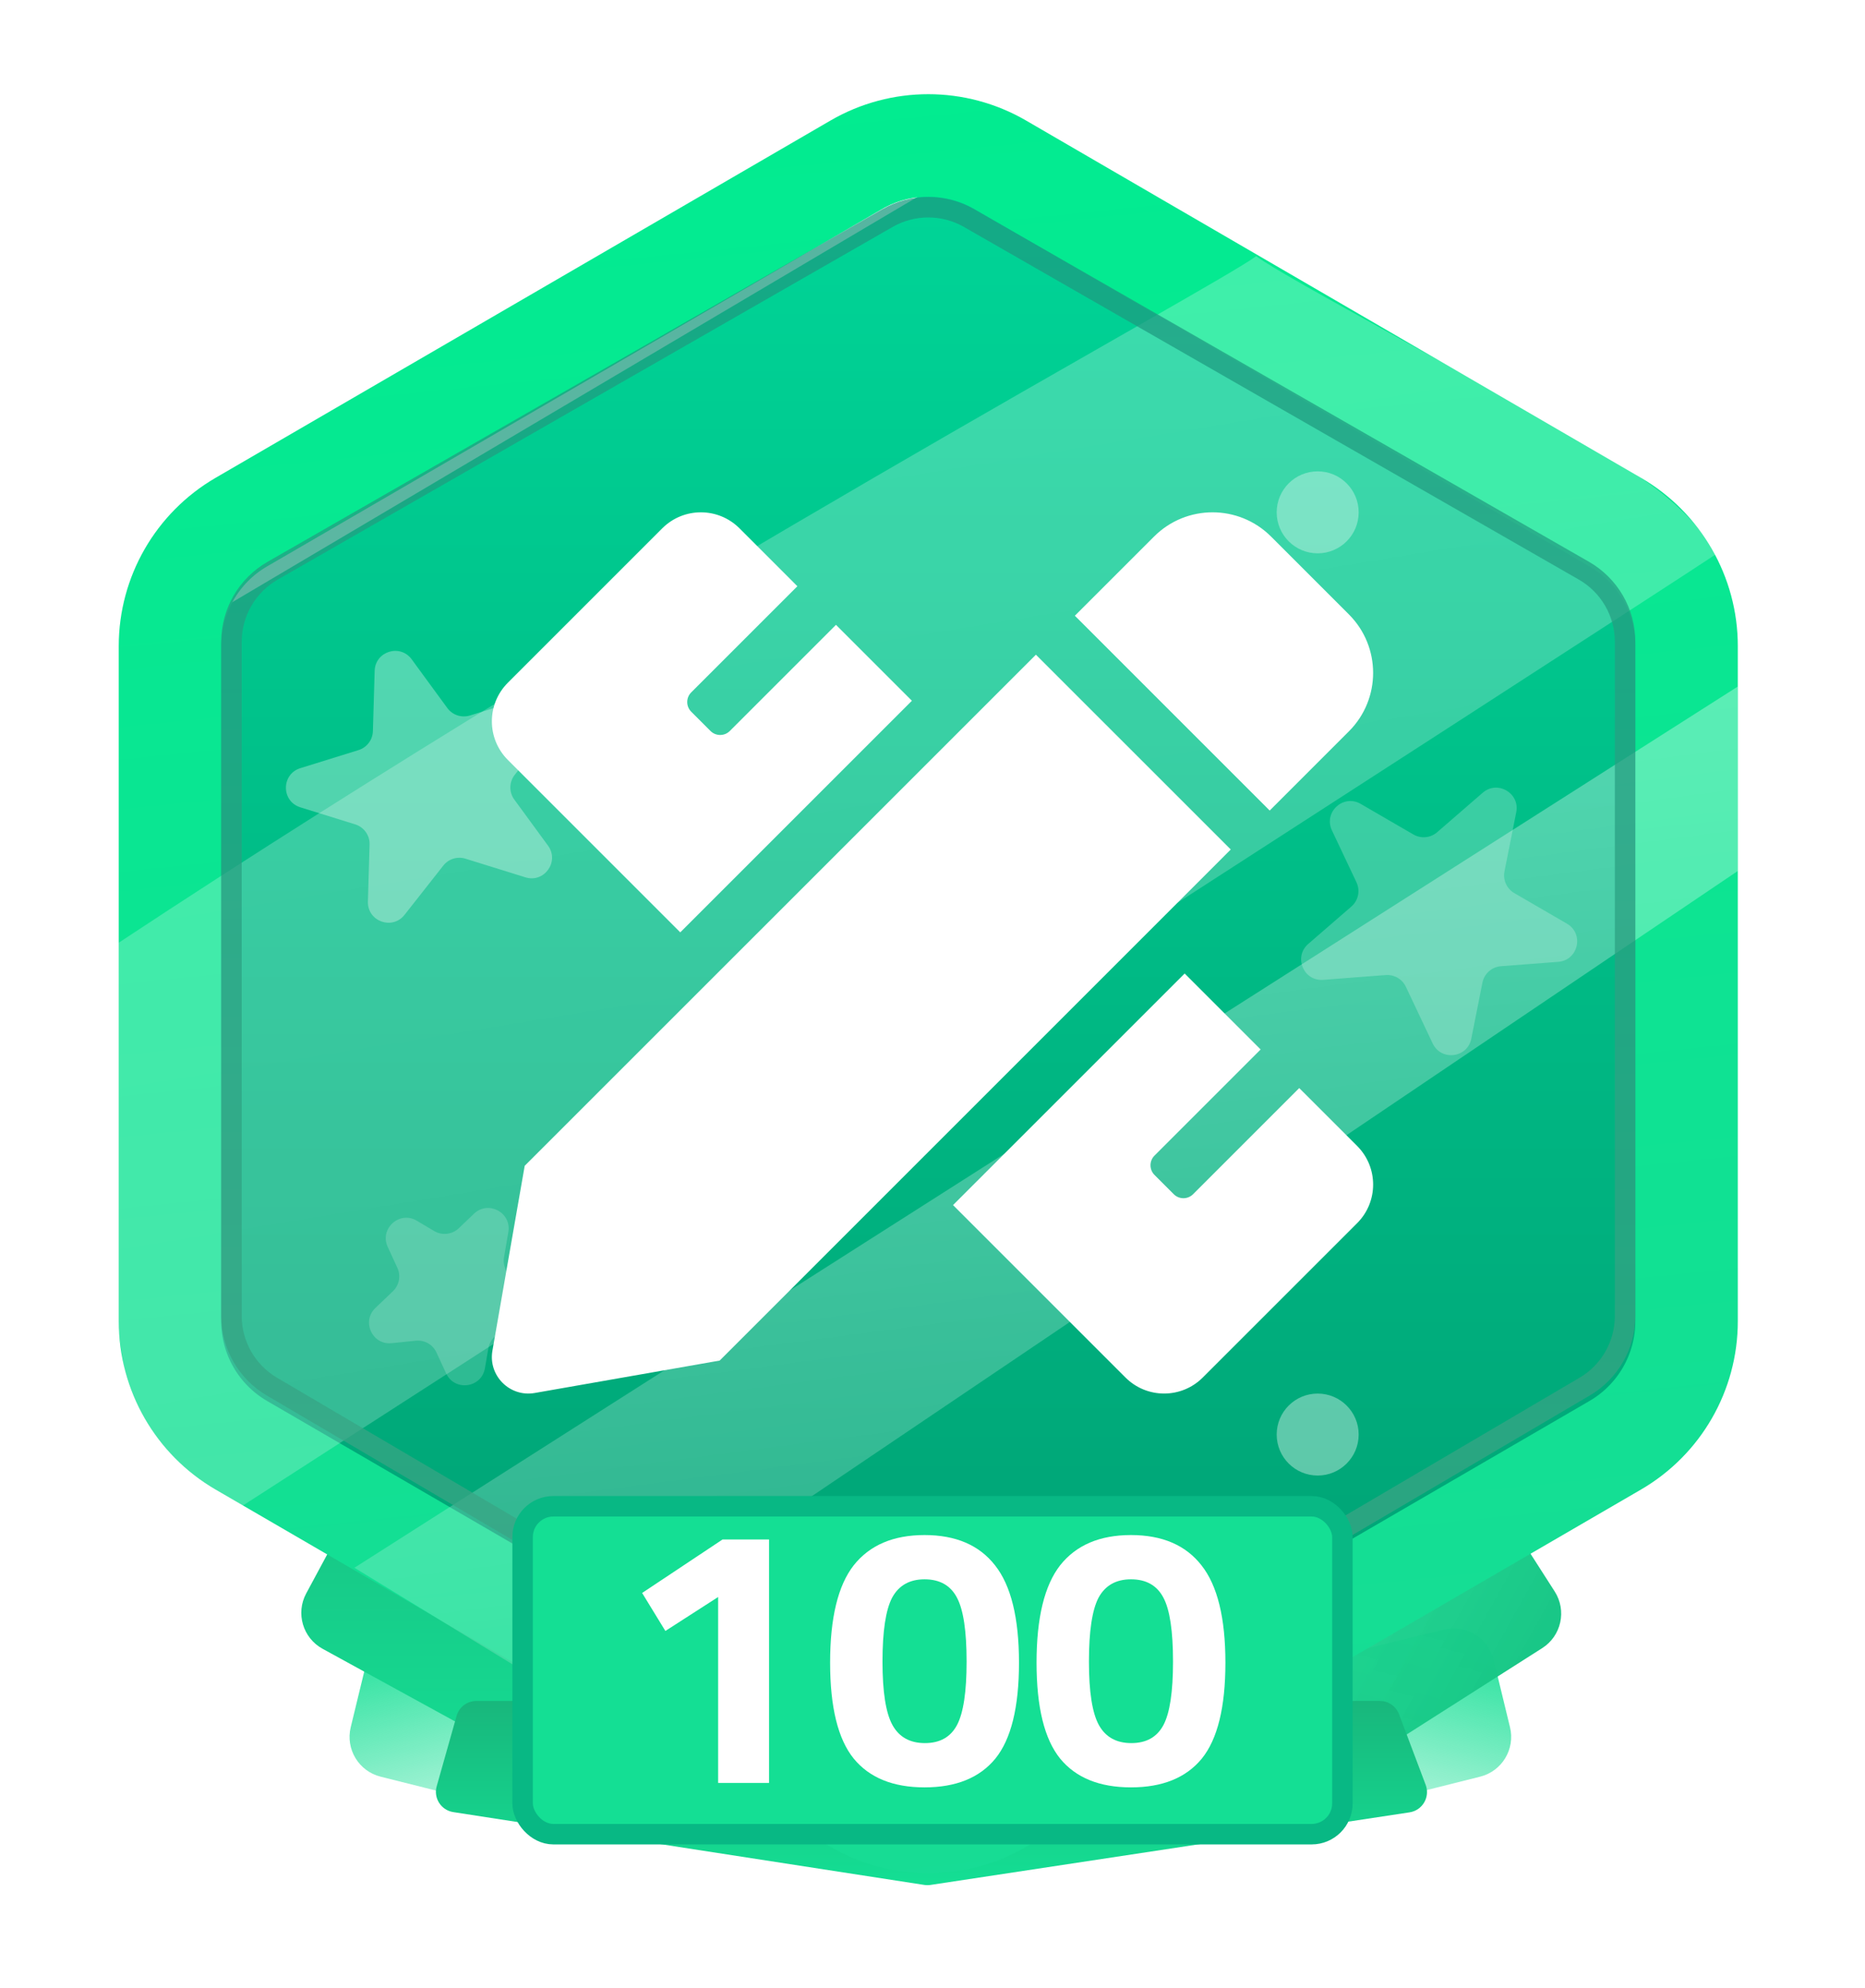
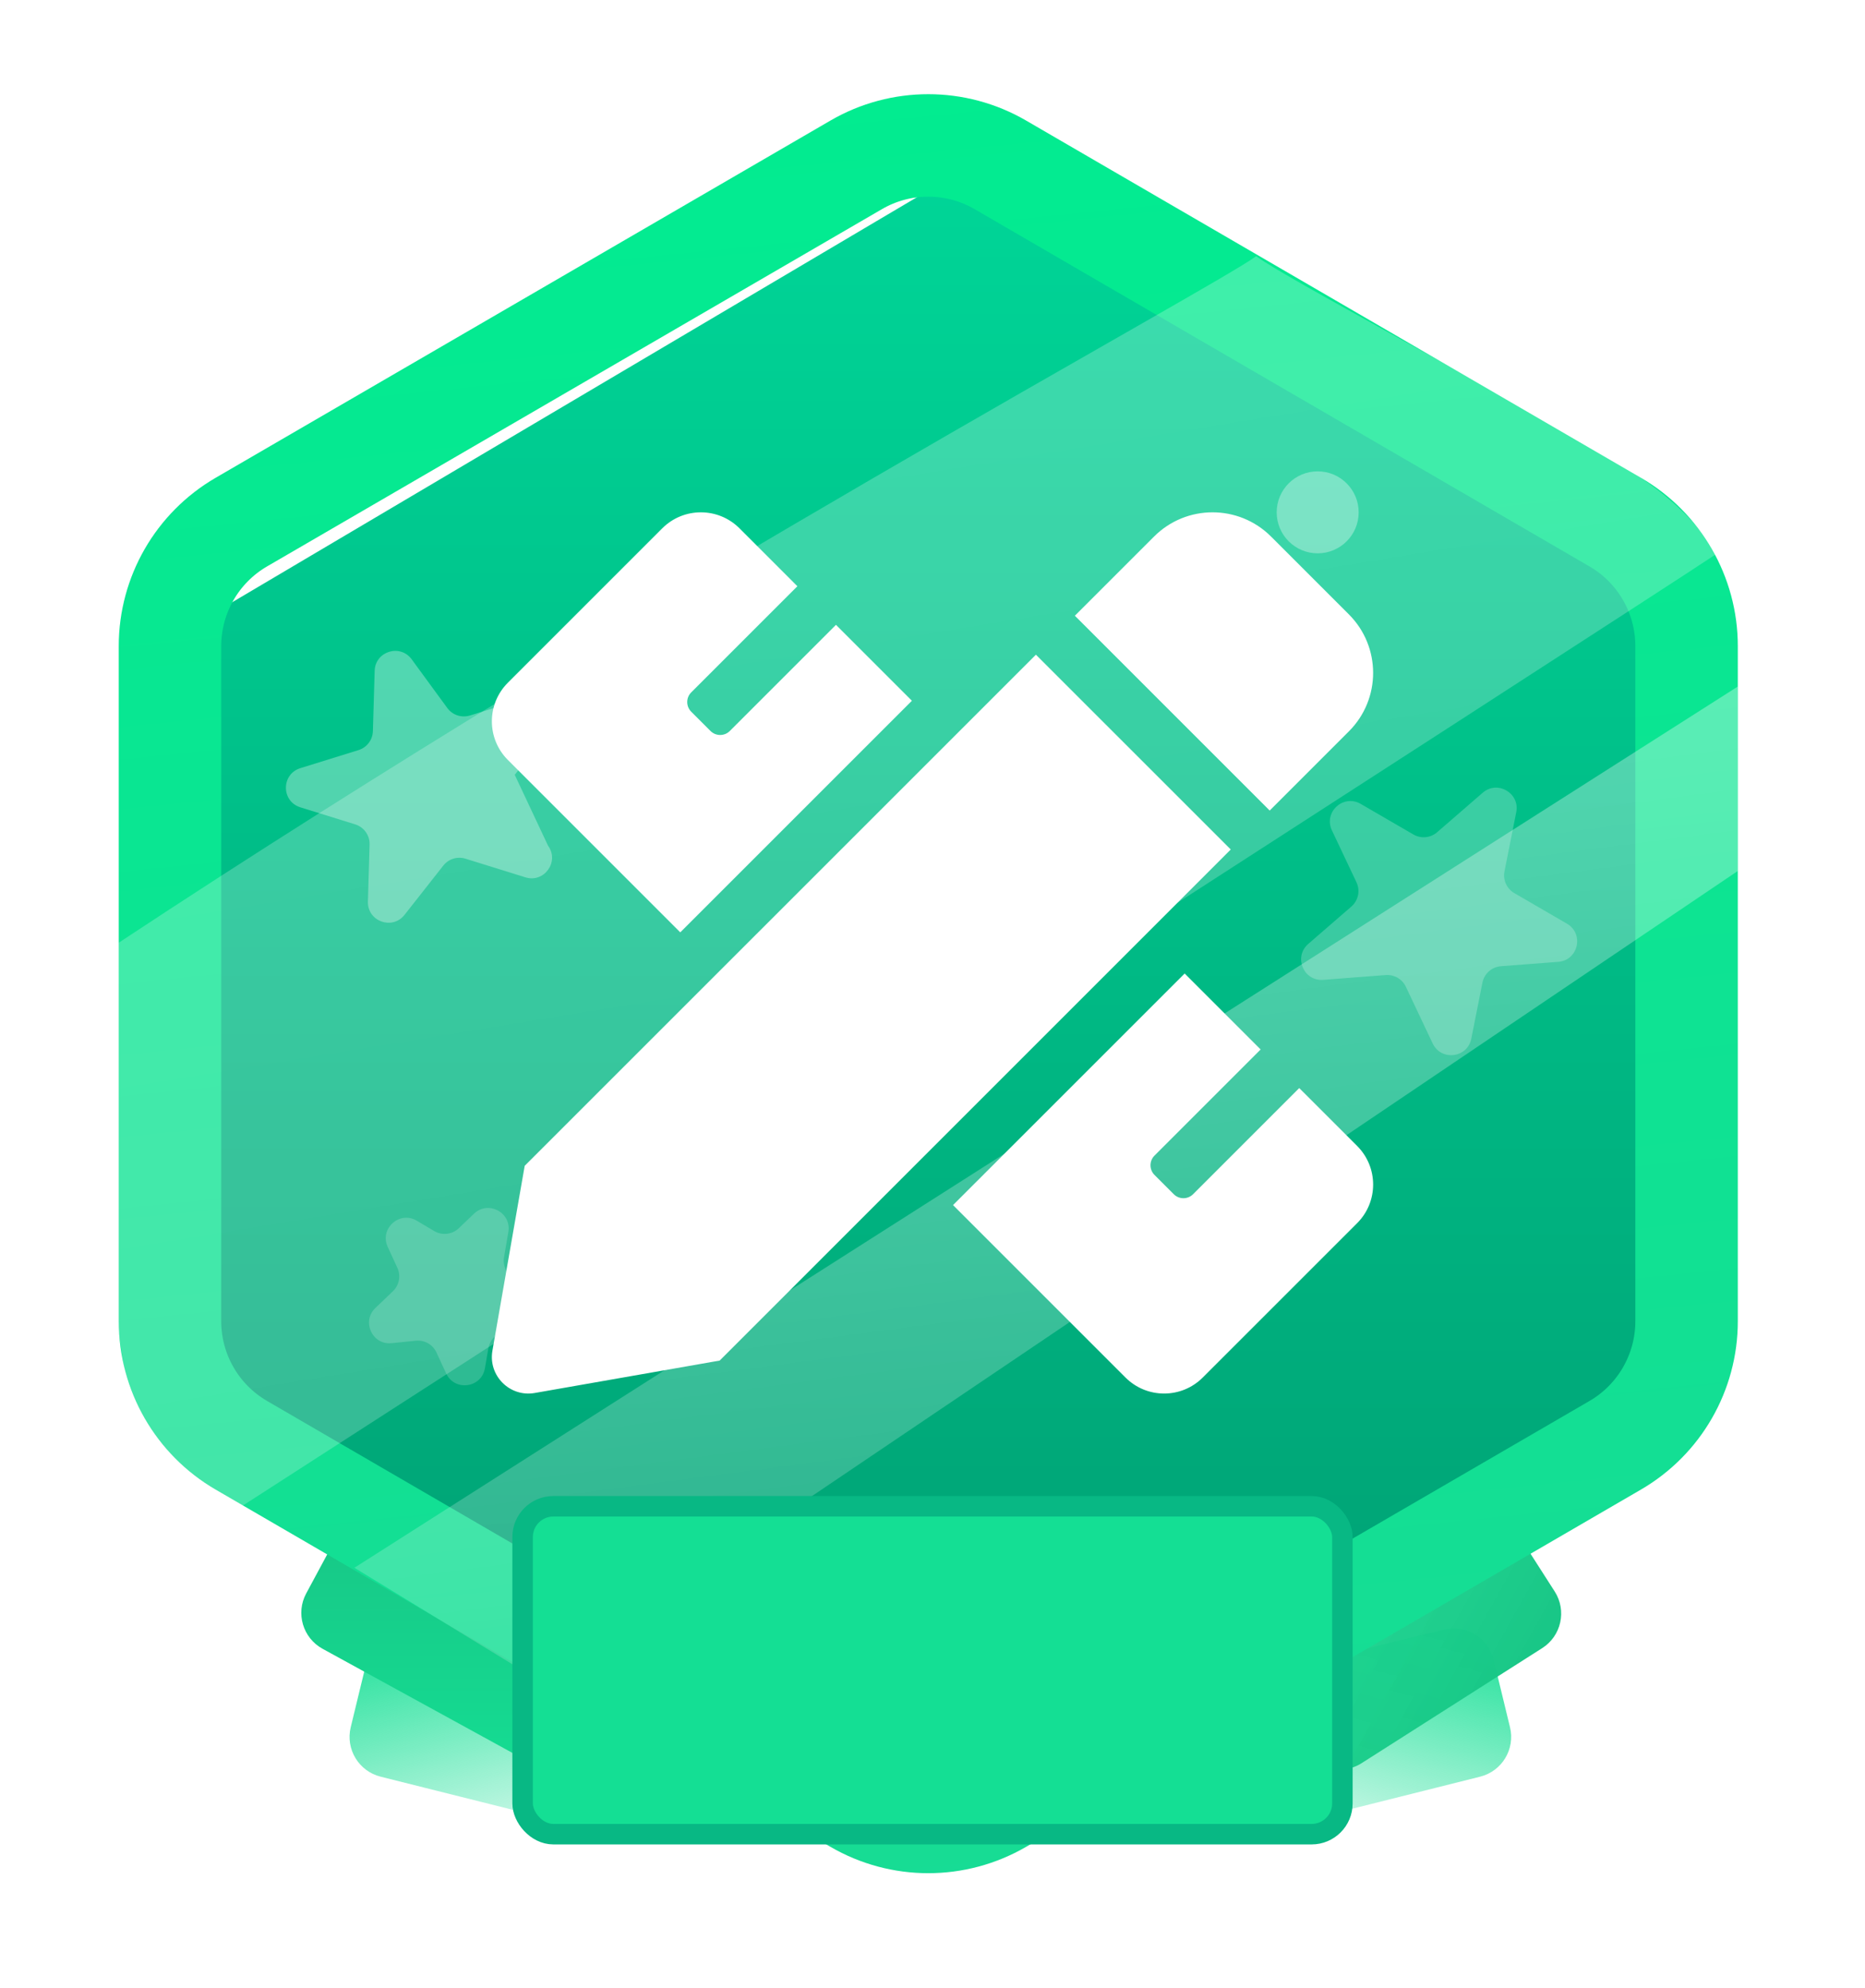
<svg xmlns="http://www.w3.org/2000/svg" width="91" height="97" viewBox="0 0 91 97" fill="none">
  <g filter="url(#filter0_d)">
    <g filter="url(#filter1_i)">
      <path d="M10.294 29L45.794 8L82.794 29V68L45.794 89.5L10.294 68V29Z" fill="url(#paint0_linear)" />
    </g>
    <circle cx="40.294" cy="77" r="2" fill="white" fill-opacity="0.37" />
-     <circle cx="65.294" cy="70" r="2" fill="white" fill-opacity="0.37" />
    <circle cx="65.294" cy="25" r="2" fill="white" fill-opacity="0.33" />
-     <path d="M19.281 32.733C19.309 31.781 20.525 31.403 21.088 32.172L22.826 34.548C23.078 34.893 23.522 35.039 23.93 34.913L26.768 34.031C27.705 33.74 28.457 34.833 27.85 35.605L26.116 37.807C25.839 38.16 25.83 38.654 26.095 39.016L27.74 41.264C28.309 42.043 27.556 43.096 26.636 42.81L23.713 41.901C23.317 41.777 22.887 41.911 22.63 42.237L20.738 44.642C20.141 45.4 18.924 44.958 18.952 43.994L19.033 41.21C19.047 40.762 18.759 40.359 18.331 40.226L15.654 39.393C14.717 39.102 14.717 37.775 15.655 37.483L18.492 36.602C18.9 36.475 19.183 36.103 19.195 35.676L19.281 32.733Z" fill="white" fill-opacity="0.32" />
+     <path d="M19.281 32.733C19.309 31.781 20.525 31.403 21.088 32.172L22.826 34.548C23.078 34.893 23.522 35.039 23.93 34.913L26.768 34.031C27.705 33.74 28.457 34.833 27.85 35.605L26.116 37.807L27.74 41.264C28.309 42.043 27.556 43.096 26.636 42.81L23.713 41.901C23.317 41.777 22.887 41.911 22.63 42.237L20.738 44.642C20.141 45.4 18.924 44.958 18.952 43.994L19.033 41.21C19.047 40.762 18.759 40.359 18.331 40.226L15.654 39.393C14.717 39.102 14.717 37.775 15.655 37.483L18.492 36.602C18.9 36.475 19.183 36.103 19.195 35.676L19.281 32.733Z" fill="white" fill-opacity="0.32" />
    <path d="M73.347 38.682C74.066 38.058 75.168 38.698 74.983 39.632L74.409 42.52C74.326 42.939 74.519 43.365 74.888 43.58L77.457 45.072C78.306 45.565 78.01 46.859 77.031 46.934L74.236 47.148C73.789 47.182 73.419 47.511 73.332 47.951L72.79 50.683C72.602 51.629 71.317 51.787 70.905 50.916L69.597 48.149C69.419 47.774 69.029 47.548 68.616 47.579L65.564 47.813C64.603 47.887 64.105 46.692 64.833 46.061L66.938 44.236C67.277 43.942 67.379 43.459 67.187 43.053L65.989 40.519C65.569 39.631 66.546 38.733 67.395 39.227L69.964 40.719C70.334 40.934 70.799 40.89 71.122 40.61L73.347 38.682Z" fill="white" fill-opacity="0.23" />
    <path d="M21.333 79.515L31.483 82.005C32.196 82.179 32.756 82.731 32.942 83.441L33.937 87.244C34.322 88.715 32.99 90.06 31.515 89.69L19.57 86.694C18.505 86.427 17.854 85.35 18.113 84.282L18.913 80.985C19.174 79.91 20.259 79.251 21.333 79.515Z" fill="url(#paint1_linear)" />
    <path d="M20.263 73.955L29.453 78.933C30.098 79.282 30.5 79.957 30.5 80.691V84.622C30.5 86.142 28.871 87.107 27.538 86.376L16.74 80.454C15.777 79.926 15.42 78.72 15.941 77.752L17.549 74.765C18.074 73.791 19.29 73.428 20.263 73.955Z" fill="url(#paint2_linear)" />
    <path d="M71.458 79.515L61.308 82.005C60.595 82.179 60.035 82.731 59.85 83.441L58.855 87.244C58.47 88.715 59.802 90.06 61.276 89.69L73.222 86.694C74.287 86.427 74.938 85.35 74.678 84.282L73.878 80.985C73.618 79.91 72.533 79.251 71.458 79.515Z" fill="url(#paint3_linear)" />
    <path d="M76.249 80.422L67.435 86.037C66.816 86.432 66.03 86.455 65.389 86.099L61.953 84.189C60.624 83.451 60.572 81.559 61.858 80.749L72.279 74.186C73.209 73.601 74.437 73.875 75.029 74.8L76.859 77.657C77.456 78.589 77.183 79.828 76.249 80.422Z" fill="url(#paint4_linear)" />
-     <path d="M22.308 87.162L23.279 83.728C23.401 83.297 23.794 83 24.241 83H68.329C68.745 83 69.117 83.258 69.264 83.647L70.564 87.094C70.788 87.689 70.407 88.34 69.778 88.435L46.404 91.977C46.304 91.992 46.202 91.992 46.101 91.977L23.117 88.423C22.523 88.331 22.144 87.74 22.308 87.162Z" fill="url(#paint5_linear)" />
    <path d="M20.11 65.542C19.163 65.639 18.629 64.482 19.317 63.824L20.172 63.006C20.481 62.711 20.568 62.252 20.389 61.864L19.919 60.846C19.507 59.954 20.492 59.065 21.337 59.566L22.186 60.07C22.572 60.299 23.063 60.242 23.387 59.932L24.127 59.224C24.824 58.558 25.967 59.166 25.804 60.117L25.593 61.343C25.523 61.752 25.712 62.161 26.069 62.373L27.139 63.008C27.968 63.499 27.69 64.764 26.731 64.862L25.712 64.967C25.266 65.013 24.905 65.35 24.829 65.792L24.661 66.766C24.495 67.733 23.18 67.907 22.768 67.015L22.297 65.996C22.118 65.609 21.712 65.377 21.288 65.421L20.11 65.542Z" fill="white" fill-opacity="0.18" />
    <path d="M12.777 25.476L42.777 8.044C44.951 6.78 47.636 6.78 49.811 8.044L79.811 25.476C81.967 26.729 83.294 29.035 83.294 31.528V64.472C83.294 66.965 81.967 69.271 79.811 70.524L49.811 87.956C47.636 89.22 44.951 89.22 42.777 87.956L12.777 70.524C10.621 69.271 9.294 66.965 9.294 64.472V31.528C9.294 29.035 10.621 26.729 12.777 25.476Z" stroke="url(#paint6_linear)" stroke-width="5" stroke-linejoin="round" />
    <path d="M18.294 76.5L85.794 33.5L85.794 42.5L27.294 82L18.294 76.5Z" fill="url(#paint7_linear)" fill-opacity="0.35" />
    <path d="M6.794 46C32.994 28.691 60.294 14 62.294 12.5C63.748 13.591 73.127 18.5 79.794 22.5C82.294 24 83.703 25.364 84.794 27C80.294 30 12.794 73.5 12.794 73.5C12.794 73.5 10.142 72.131 9.294 71C7.794 69 7.294 69 6.794 65L6.794 46Z" fill="url(#paint8_linear)" fill-opacity="0.25" />
-     <path d="M14.304 27.847L44.304 10.641C45.536 9.934 47.051 9.934 48.284 10.641L78.284 27.847C79.527 28.56 80.294 29.884 80.294 31.317V64.212C80.294 65.63 79.544 66.941 78.322 67.66L48.322 85.307C47.07 86.043 45.517 86.043 44.266 85.307L14.266 67.66C13.044 66.941 12.294 65.63 12.294 64.212V31.317C12.294 29.884 13.061 28.56 14.304 27.847Z" stroke="url(#paint9_linear)" stroke-opacity="0.74" />
    <g clip-path="url(#clip0)">
      <path d="M34.193 45.495L45.495 34.194L41.79 30.489L36.61 35.669C36.548 35.731 36.475 35.78 36.394 35.814C36.313 35.847 36.227 35.864 36.139 35.864C36.052 35.864 35.965 35.847 35.884 35.814C35.804 35.78 35.73 35.731 35.668 35.669L34.727 34.728C34.467 34.467 34.467 34.046 34.727 33.786L39.907 28.606L37.082 25.78C36.041 24.739 34.355 24.739 33.314 25.78L25.78 33.314C24.74 34.355 24.74 36.041 25.78 37.082L34.193 45.495V45.495ZM66.818 35.686C68.394 34.11 68.393 31.556 66.818 29.981L63.018 26.181C61.442 24.605 58.888 24.605 57.311 26.181L53.446 30.045L62.953 39.552L66.818 35.686V35.686ZM51.546 31.946L26.602 56.886L25.027 65.909C24.814 67.126 25.874 68.186 27.092 67.972L36.116 66.39L61.053 41.452L51.546 31.946ZM67.22 55.918L64.394 53.093L59.214 58.273C58.954 58.533 58.532 58.533 58.273 58.273L57.331 57.331C57.072 57.071 57.072 56.649 57.331 56.39L62.511 51.21L58.804 47.503L47.502 58.803L55.918 67.219C56.959 68.259 58.645 68.259 59.685 67.219L67.22 59.685C68.26 58.645 68.26 56.958 67.22 55.918Z" fill="white" />
    </g>
    <rect x="26.5" y="73.5" width="40" height="16" rx="1.5" fill="#14DF94" stroke="#08B884" />
-     <path d="M38.524 75.12V87H36.04V77.928L33.466 79.584L32.332 77.73L36.256 75.12H38.524ZM42.656 76.38C43.436 75.396 44.588 74.904 46.112 74.904C47.636 74.904 48.782 75.396 49.55 76.38C50.33 77.364 50.72 78.948 50.72 81.132C50.72 83.304 50.336 84.864 49.568 85.812C48.8 86.748 47.648 87.216 46.112 87.216C44.576 87.216 43.424 86.748 42.656 85.812C41.888 84.864 41.504 83.304 41.504 81.132C41.504 78.948 41.888 77.364 42.656 76.38ZM48.164 81.078C48.164 79.59 48.008 78.552 47.696 77.964C47.384 77.364 46.856 77.064 46.112 77.064C45.38 77.064 44.852 77.364 44.528 77.964C44.216 78.564 44.06 79.602 44.06 81.078C44.06 82.554 44.222 83.586 44.546 84.174C44.87 84.762 45.398 85.056 46.13 85.056C46.862 85.056 47.384 84.762 47.696 84.174C48.008 83.586 48.164 82.554 48.164 81.078ZM52.728 76.38C53.508 75.396 54.66 74.904 56.184 74.904C57.709 74.904 58.855 75.396 59.623 76.38C60.403 77.364 60.792 78.948 60.792 81.132C60.792 83.304 60.408 84.864 59.641 85.812C58.873 86.748 57.721 87.216 56.184 87.216C54.648 87.216 53.496 86.748 52.728 85.812C51.961 84.864 51.577 83.304 51.577 81.132C51.577 78.948 51.961 77.364 52.728 76.38ZM58.236 81.078C58.236 79.59 58.081 78.552 57.769 77.964C57.456 77.364 56.928 77.064 56.184 77.064C55.453 77.064 54.925 77.364 54.6 77.964C54.288 78.564 54.133 79.602 54.133 81.078C54.133 82.554 54.294 83.586 54.618 84.174C54.943 84.762 55.471 85.056 56.203 85.056C56.934 85.056 57.456 84.762 57.769 84.174C58.081 83.586 58.236 82.554 58.236 81.078Z" fill="white" />
  </g>
  <defs>
    <filter id="filter0_d" x="0" y="0.596" width="90.88" height="96.331" filterUnits="userSpaceOnUse" color-interpolation-filters="sRGB">
      <feFlood flood-opacity="0" result="BackgroundImageFix" />
      <feColorMatrix in="SourceAlpha" type="matrix" values="0 0 0 0 0 0 0 0 0 0 0 0 0 0 0 0 0 0 127 0" />
      <feOffset dx="-1" />
      <feGaussianBlur stdDeviation="2" />
      <feColorMatrix type="matrix" values="0 0 0 0 0 0 0 0 0 0 0 0 0 0 0 0 0 0 0.25 0" />
      <feBlend mode="normal" in2="BackgroundImageFix" result="effect1_dropShadow" />
      <feBlend mode="normal" in="SourceGraphic" in2="effect1_dropShadow" result="shape" />
    </filter>
    <filter id="filter1_i" x="10.294" y="8" width="73.5" height="82.5" filterUnits="userSpaceOnUse" color-interpolation-filters="sRGB">
      <feFlood flood-opacity="0" result="BackgroundImageFix" />
      <feBlend mode="normal" in="SourceGraphic" in2="BackgroundImageFix" result="shape" />
      <feColorMatrix in="SourceAlpha" type="matrix" values="0 0 0 0 0 0 0 0 0 0 0 0 0 0 0 0 0 0 127 0" result="hardAlpha" />
      <feOffset dx="1" dy="1" />
      <feGaussianBlur stdDeviation="2" />
      <feComposite in2="hardAlpha" operator="arithmetic" k2="-1" k3="1" />
      <feColorMatrix type="matrix" values="0 0 0 0 0 0 0 0 0 0 0 0 0 0 0 0 0 0 0.22 0" />
      <feBlend mode="normal" in2="shape" result="effect1_innerShadow" />
    </filter>
    <linearGradient id="paint0_linear" x1="46.544" y1="8" x2="46.544" y2="89.5" gradientUnits="userSpaceOnUse">
      <stop stop-color="#00D597" />
      <stop offset="1" stop-color="#009B70" />
    </linearGradient>
    <linearGradient id="paint1_linear" x1="23.498" y1="77.961" x2="27.294" y2="92.473" gradientUnits="userSpaceOnUse">
      <stop stop-color="#14DF94" />
      <stop offset="1" stop-color="#14DF94" stop-opacity="0" />
    </linearGradient>
    <linearGradient id="paint2_linear" x1="22.75" y1="73" x2="22.75" y2="88" gradientUnits="userSpaceOnUse">
      <stop stop-color="#18C585" />
      <stop offset="1" stop-color="#14DF94" />
    </linearGradient>
    <linearGradient id="paint3_linear" x1="69.294" y1="77.961" x2="65.498" y2="92.473" gradientUnits="userSpaceOnUse">
      <stop stop-color="#14DF94" />
      <stop offset="1" stop-color="#14DF94" stop-opacity="0" />
    </linearGradient>
    <linearGradient id="paint4_linear" x1="75.876" y1="83.06" x2="62.764" y2="75.774" gradientUnits="userSpaceOnUse">
      <stop stop-color="#18C585" />
      <stop offset="1" stop-color="#1EDA94" stop-opacity="0.95" />
    </linearGradient>
    <linearGradient id="paint5_linear" x1="46.5" y1="83" x2="46.5" y2="92" gradientUnits="userSpaceOnUse">
      <stop stop-color="#18B77C" />
      <stop offset="1" stop-color="#14DF94" />
    </linearGradient>
    <linearGradient id="paint6_linear" x1="40.794" y1="-2" x2="51.294" y2="101" gradientUnits="userSpaceOnUse">
      <stop stop-color="#00ED90" />
      <stop offset="1" stop-color="#1ADA95" />
    </linearGradient>
    <linearGradient id="paint7_linear" x1="61.294" y1="31" x2="72.794" y2="118.5" gradientUnits="userSpaceOnUse">
      <stop stop-color="white" />
      <stop offset="1" stop-color="white" stop-opacity="0" />
    </linearGradient>
    <linearGradient id="paint8_linear" x1="38.063" y1="-16.851" x2="53.269" y2="75.84" gradientUnits="userSpaceOnUse">
      <stop stop-color="white" />
      <stop offset="1" stop-color="white" stop-opacity="0.81" />
    </linearGradient>
    <linearGradient id="paint9_linear" x1="46.294" y1="9.5" x2="46.294" y2="86.5" gradientUnits="userSpaceOnUse">
      <stop stop-color="#1A9B80" />
      <stop offset="1" stop-color="#3FA785" />
    </linearGradient>
    <clipPath id="clip0">
      <rect width="43" height="43" fill="white" transform="translate(25 25)" />
    </clipPath>
  </defs>
</svg>